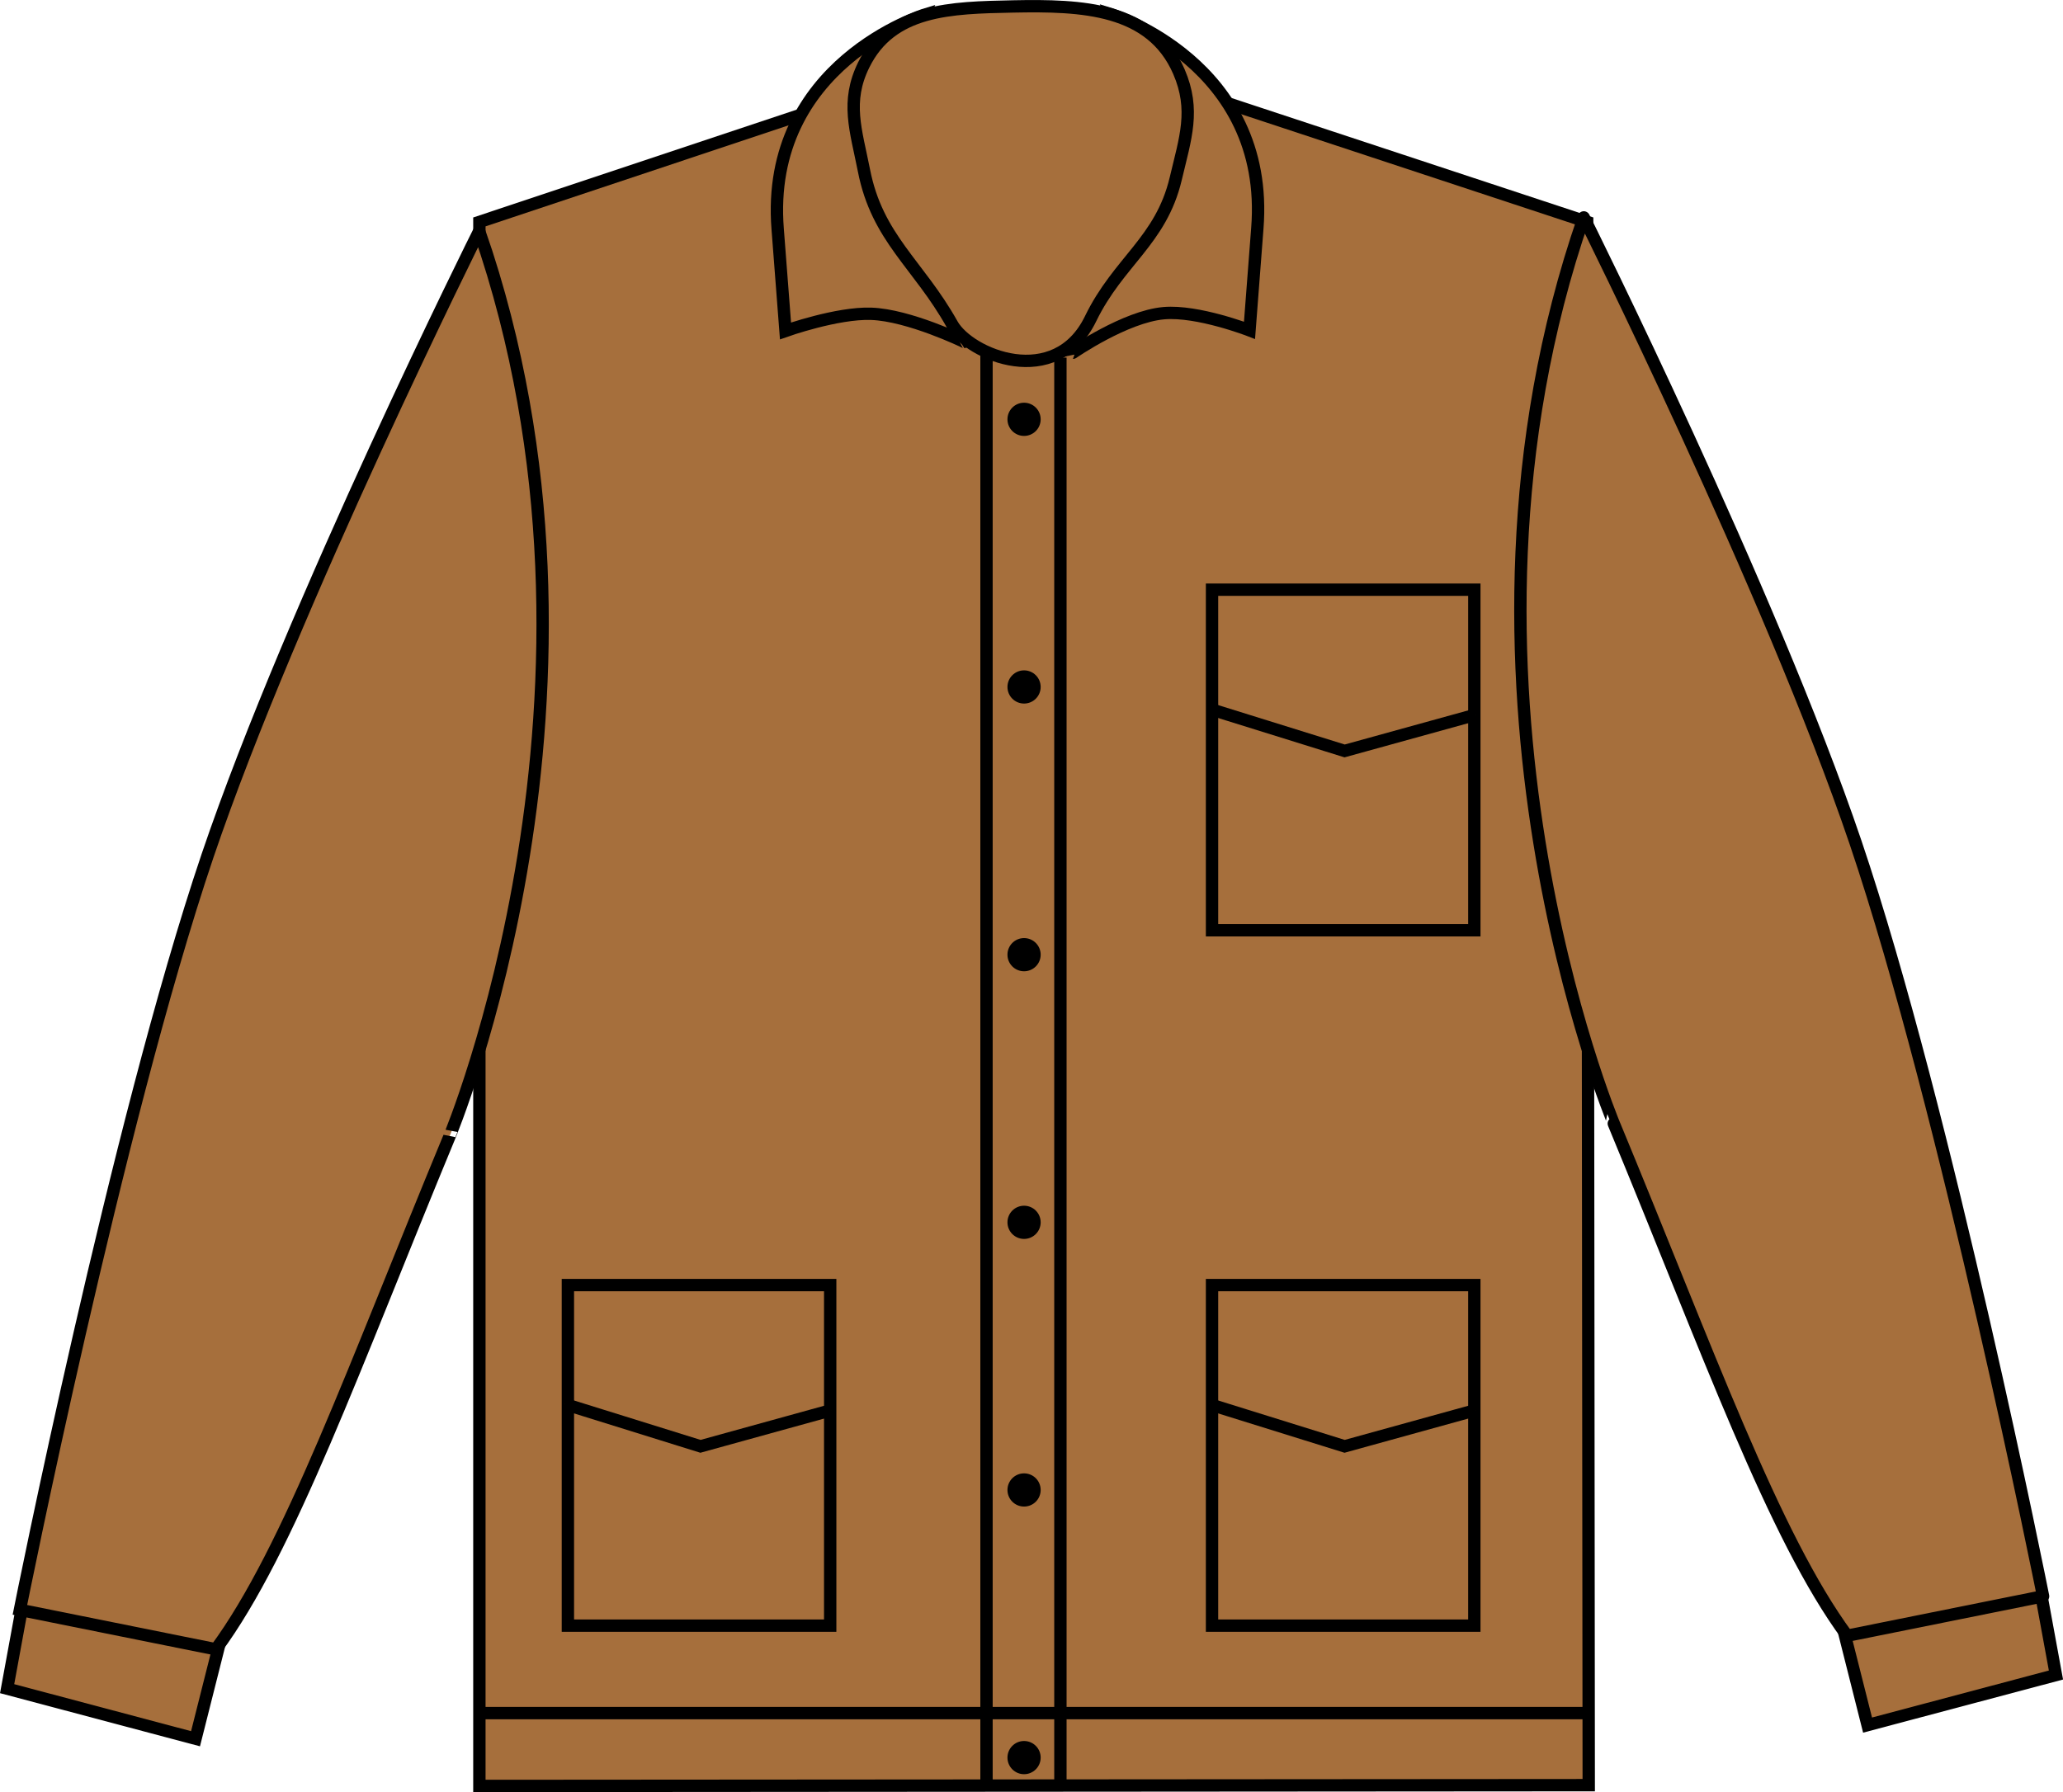
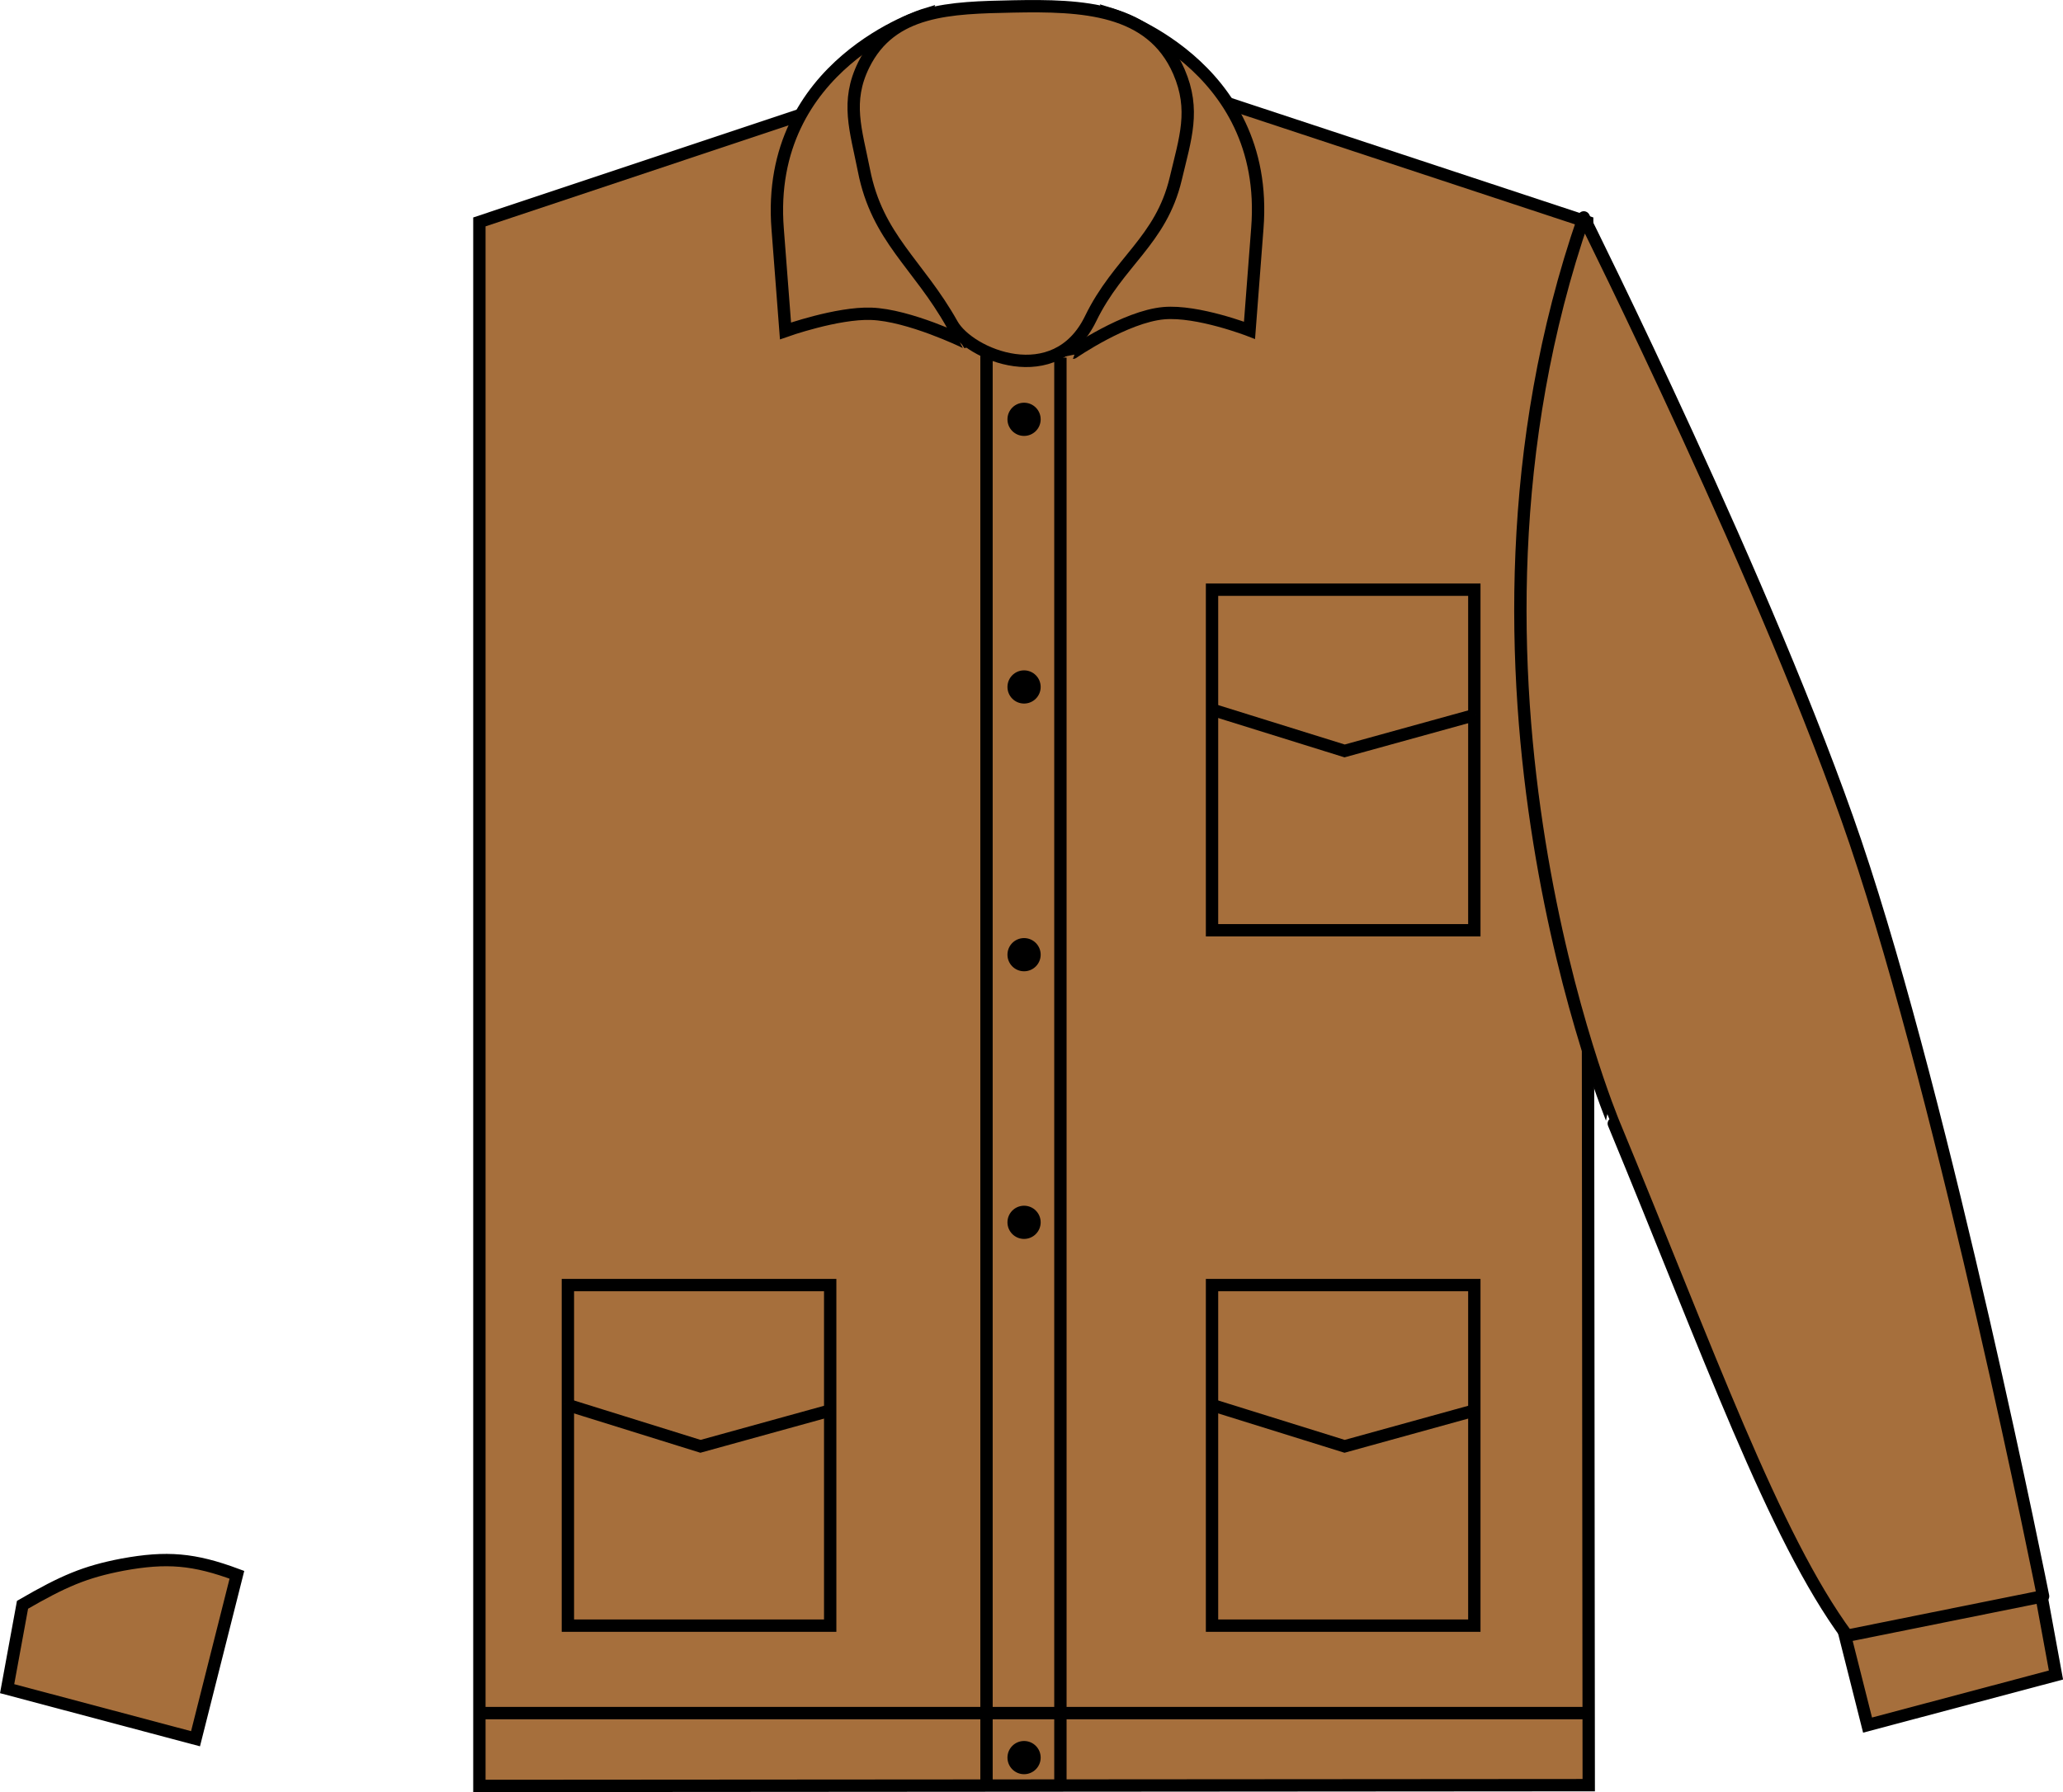
<svg xmlns="http://www.w3.org/2000/svg" xmlns:xlink="http://www.w3.org/1999/xlink" version="1.1" id="washed__x0D_brown_sugar" x="0px" y="0px" viewBox="0 0 23.729 20.616" style="enable-background:new 0 0 23.729 20.616;" xml:space="preserve">
  <g>
    <g>
      <path style="fill:#A66F3C;stroke:#000000;stroke-width:0.142;stroke-miterlimit:3.864;" d="M2.249,20.003l0.476-1.886    C2.231,17.933,1.918,17.907,1.41,18c-0.433,0.083-0.679,0.189-1.151,0.462l-0.177,0.965L2.249,20.003z" />
      <path style="fill:#A66F3C;stroke:#000000;stroke-width:0.142;stroke-miterlimit:3.864;" d="M5.514,2.553l4.111-1.371    c0,0,1.322-0.092,2.168-0.094c0.902-0.002,2.311,0.094,2.311,0.094l4.152,1.371l0.018,17.984l-12.76,0.009V2.553L5.514,2.553z" />
      <line style="fill:#A66F3C;stroke:#000000;stroke-width:0.142;stroke-linejoin:round;stroke-miterlimit:3.864;" x1="5.514" y1="19.708" x2="18.274" y2="19.708" />
      <line style="fill:#A66F3C;stroke:#000000;stroke-width:0.142;stroke-miterlimit:10;" x1="18.572" y1="6.423" x2="19.91" y2="10.325" />
      <g>
        <defs>
-           <path id="SVGID_1_" d="M5.512,2.658c0,0-2.143,4.293-3.125,7.187c-1.045,3.088-2.158,8.675-2.158,8.675l2.254,0.454      c0.844-1.145,1.594-3.262,2.684-5.892C5.167,13.083,7.335,7.925,5.512,2.658z" />
-         </defs>
+           </defs>
        <use xlink:href="#SVGID_1_" style="overflow:visible;fill:#A66F3C;" />
        <clipPath id="SVGID_2_">
          <use xlink:href="#SVGID_1_" style="overflow:visible;" />
        </clipPath>
        <use xlink:href="#SVGID_1_" style="overflow:visible;fill:none;stroke:#000000;stroke-width:0.142;stroke-miterlimit:3.864;" />
      </g>
      <g>
        <defs>
          <path id="SVGID_3_" d="M10.143,2.456c-0.188-0.282-0.089-0.53-0.052-0.867l0.547-1.421c0,0-1.844,0.563-1.693,2.468      c0.035,0.457,0.09,1.171,0.09,1.171s0.594-0.211,0.986-0.197c0.435,0.015,1.07,0.323,1.07,0.323S10.544,3.058,10.143,2.456      L10.143,2.456z" />
        </defs>
        <use xlink:href="#SVGID_3_" style="overflow:visible;fill:#A66F3C;" />
        <clipPath id="SVGID_4_">
          <use xlink:href="#SVGID_3_" style="overflow:visible;" />
        </clipPath>
        <use xlink:href="#SVGID_3_" style="overflow:visible;fill:none;stroke:#000000;stroke-width:0.142;stroke-miterlimit:3.864;" />
      </g>
      <g>
        <defs>
          <path id="SVGID_5_" d="M13.138,2.402c0.205-0.27,0.132-0.496,0.178-0.82L12.769,0.16c0,0,1.844,0.562,1.693,2.468      c-0.036,0.457-0.09,1.172-0.09,1.172s-0.596-0.231-0.986-0.197c-0.443,0.039-1.045,0.455-1.045,0.455S12.747,2.917,13.138,2.402      L13.138,2.402z" />
        </defs>
        <use xlink:href="#SVGID_5_" style="overflow:visible;fill:#A66F3C;" />
        <clipPath id="SVGID_6_">
          <use xlink:href="#SVGID_5_" style="overflow:visible;" />
        </clipPath>
        <use xlink:href="#SVGID_5_" style="overflow:visible;fill:none;stroke:#000000;stroke-width:0.142;stroke-miterlimit:3.864;" />
      </g>
      <path style="fill:#A66F3C;stroke:#000000;stroke-width:0.142;stroke-miterlimit:3.864;" d="M12.544,3.667    c0.321-0.661,0.809-0.895,0.979-1.609c0.111-0.469,0.228-0.792,0.037-1.234c-0.319-0.733-1.109-0.766-1.908-0.75    c-0.719,0.015-1.399,0.027-1.717,0.672C9.726,1.17,9.845,1.495,9.937,1.959c0.152,0.781,0.625,1.077,1.014,1.771    C11.148,4.083,12.14,4.498,12.544,3.667z" />
      <line style="fill:#A66F3C;stroke:#000000;stroke-width:0.142;" x1="11.347" y1="4.079" x2="11.347" y2="20.58" />
      <line style="fill:#A66F3C;stroke:#000000;stroke-width:0.142;" x1="12.197" y1="4.114" x2="12.197" y2="20.58" />
      <rect x="6.532" y="14.784" style="fill:#A66F3C;stroke:#000000;stroke-width:0.142;stroke-miterlimit:10;" width="3.017" height="3.918" />
      <polyline style="fill:#A66F3C;stroke:#000000;stroke-width:0.142;stroke-miterlimit:10;" points="6.497,16.153 8.057,16.639     9.566,16.222   " />
      <rect x="13.941" y="6.784" style="fill:#A66F3C;stroke:#000000;stroke-width:0.142;stroke-miterlimit:10;" width="3.017" height="3.918" />
      <polyline style="fill:#A66F3C;stroke:#000000;stroke-width:0.142;stroke-miterlimit:10;" points="13.906,8.153 15.466,8.639     16.975,8.222   " />
      <rect x="13.941" y="14.784" style="fill:#A66F3C;stroke:#000000;stroke-width:0.142;stroke-miterlimit:10;" width="3.017" height="3.918" />
      <polyline style="fill:#A66F3C;stroke:#000000;stroke-width:0.142;stroke-miterlimit:10;" points="13.906,16.153 15.466,16.639     16.975,16.222   " />
      <circle cx="11.779" cy="4.824" r="0.191" />
      <circle cx="11.779" cy="7.903" r="0.191" />
      <circle cx="11.779" cy="10.983" r="0.191" />
      <circle cx="11.779" cy="14.062" r="0.191" />
-       <circle cx="11.779" cy="17.141" r="0.191" />
      <circle cx="11.779" cy="20.22" r="0.191" />
      <path style="fill:#A66F3C;stroke:#000000;stroke-width:0.142;stroke-miterlimit:3.864;" d="M21.481,19.846l-0.476-1.886    c0.494-0.184,0.807-0.21,1.315-0.117c0.433,0.083,0.679,0.189,1.151,0.462l0.177,0.965L21.481,19.846z" />
      <g>
        <defs>
          <path id="SVGID_7_" d="M18.217,2.501c0,0,2.143,4.293,3.125,7.188c1.045,3.088,2.158,8.675,2.158,8.675l-2.254,0.454      c-0.844-1.145-1.594-3.262-2.684-5.892C18.563,12.925,16.394,7.768,18.217,2.501z" />
        </defs>
        <use xlink:href="#SVGID_7_" style="overflow:visible;fill:#A66F3C;" />
        <clipPath id="SVGID_8_">
          <use xlink:href="#SVGID_7_" style="overflow:visible;" />
        </clipPath>
        <use xlink:href="#SVGID_7_" style="overflow:visible;fill:none;stroke:#000000;stroke-width:0.142;stroke-linejoin:round;stroke-miterlimit:3.864;" />
      </g>
    </g>
  </g>
</svg>